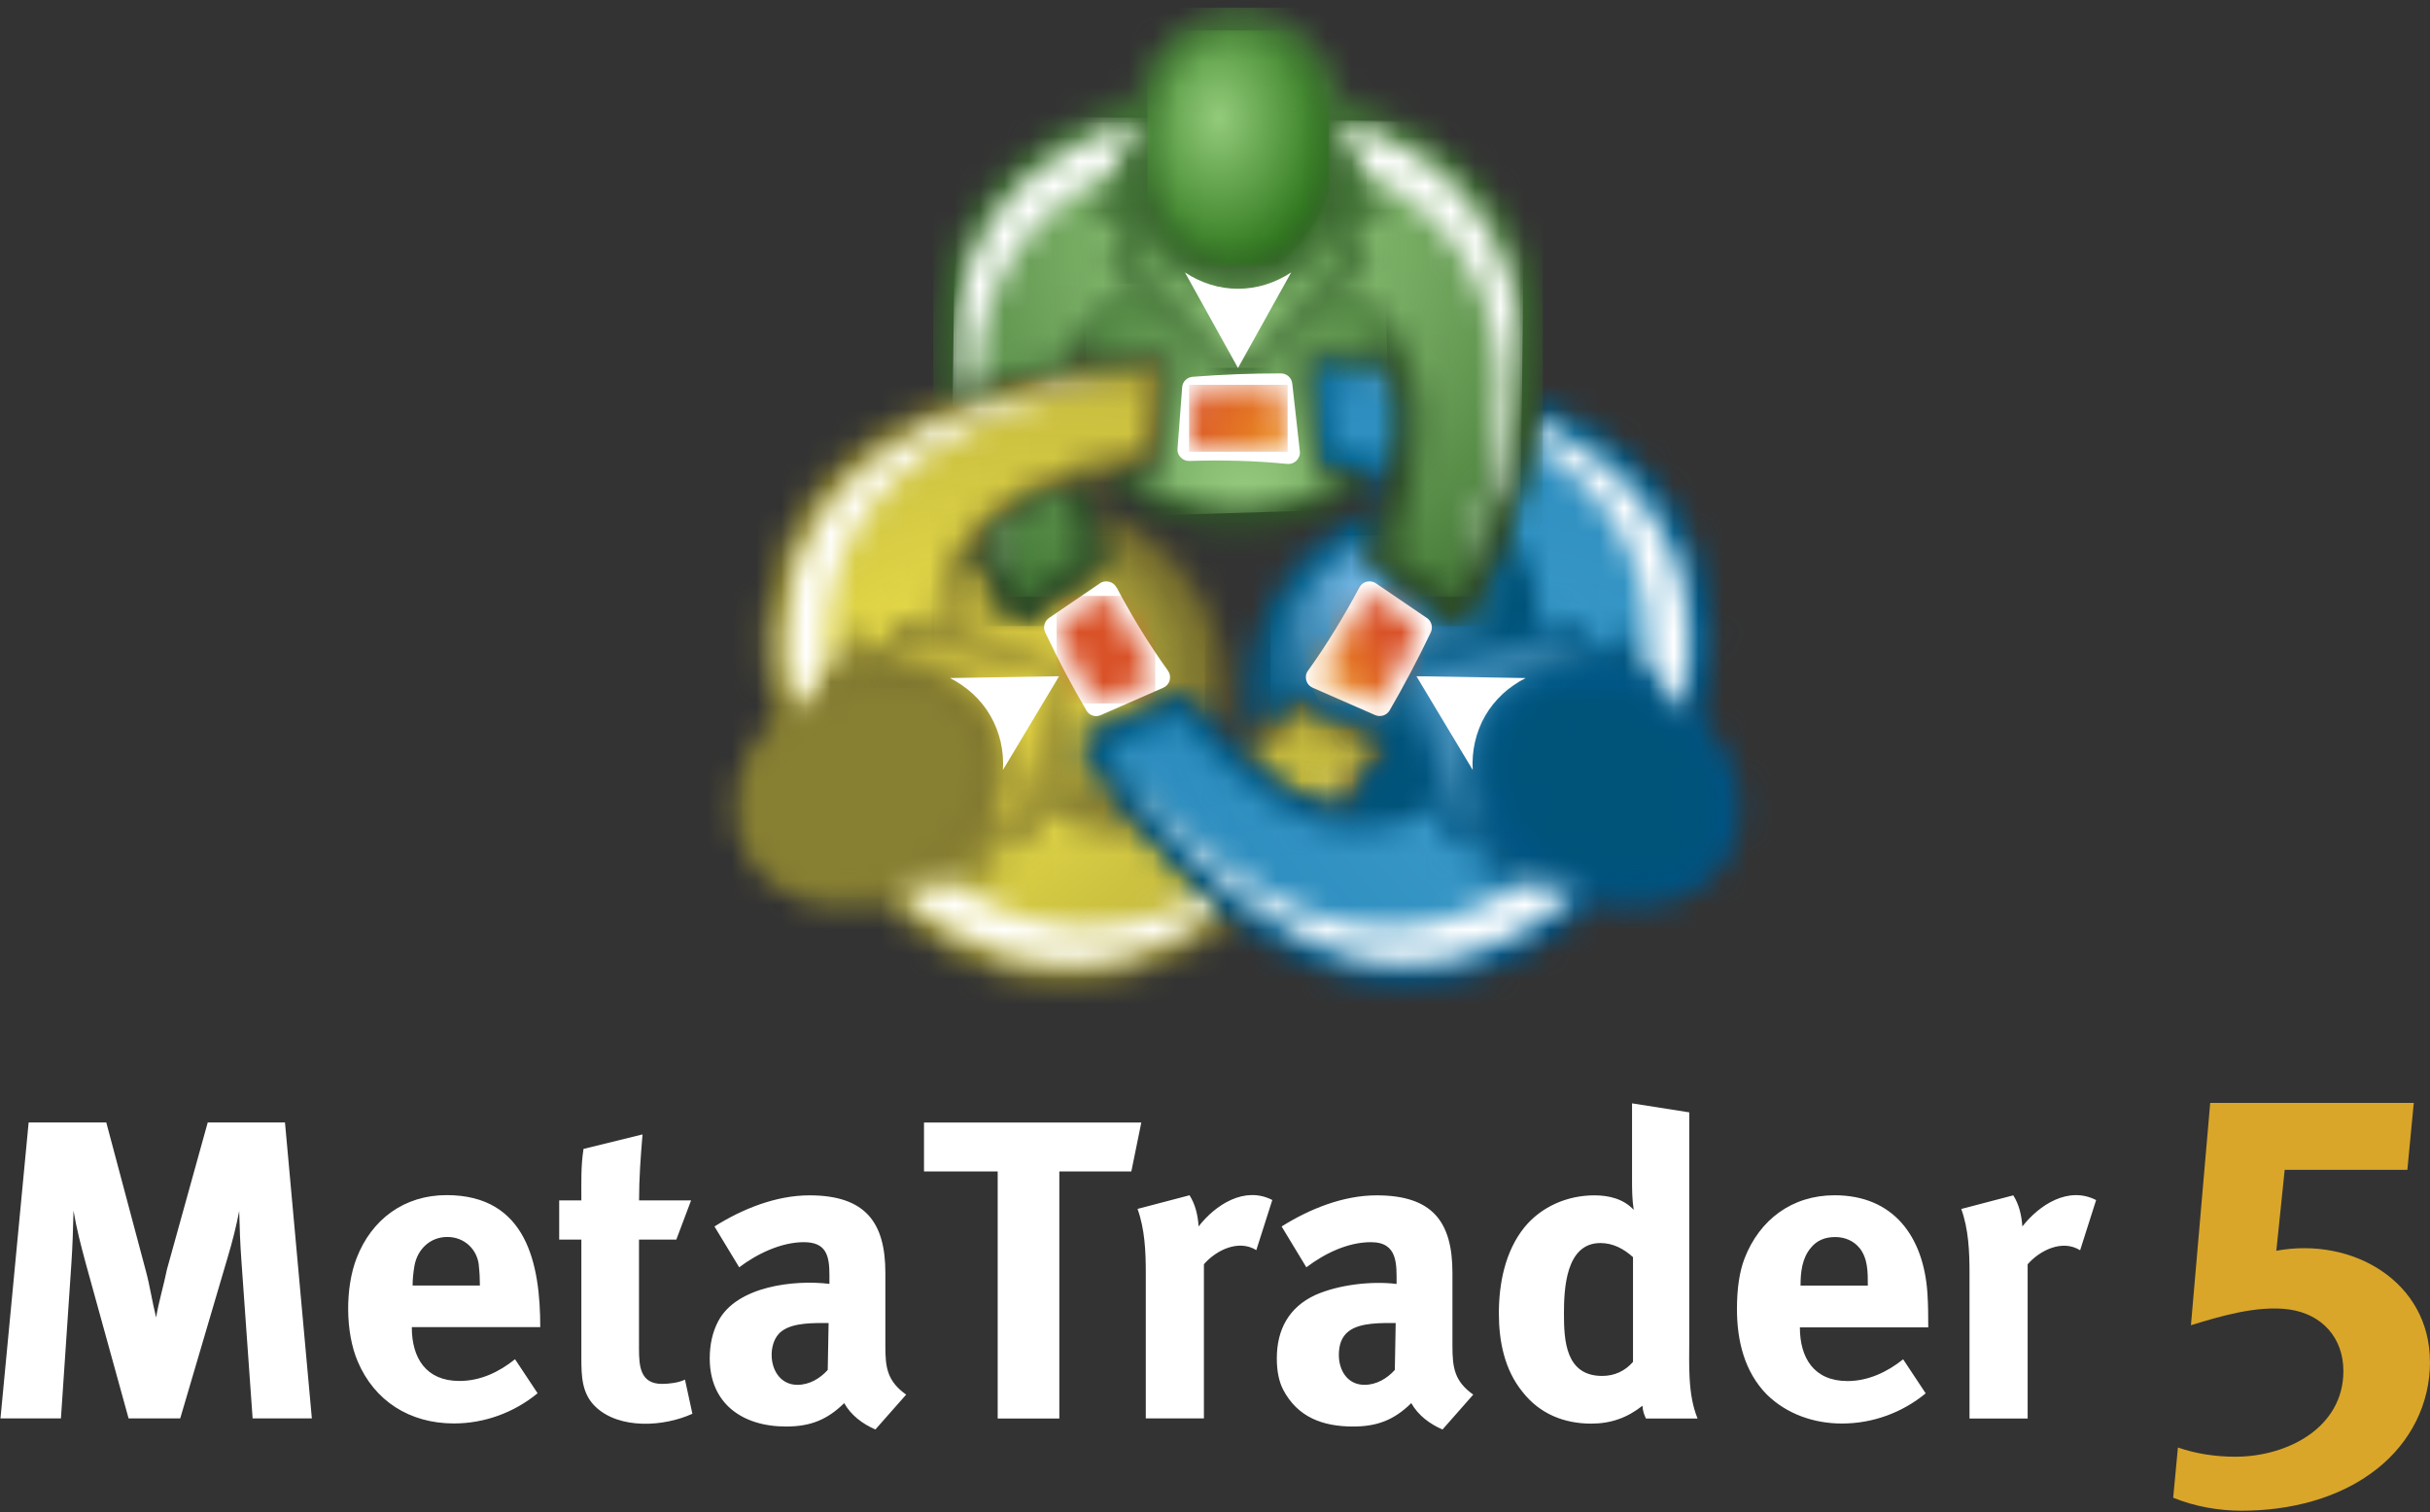
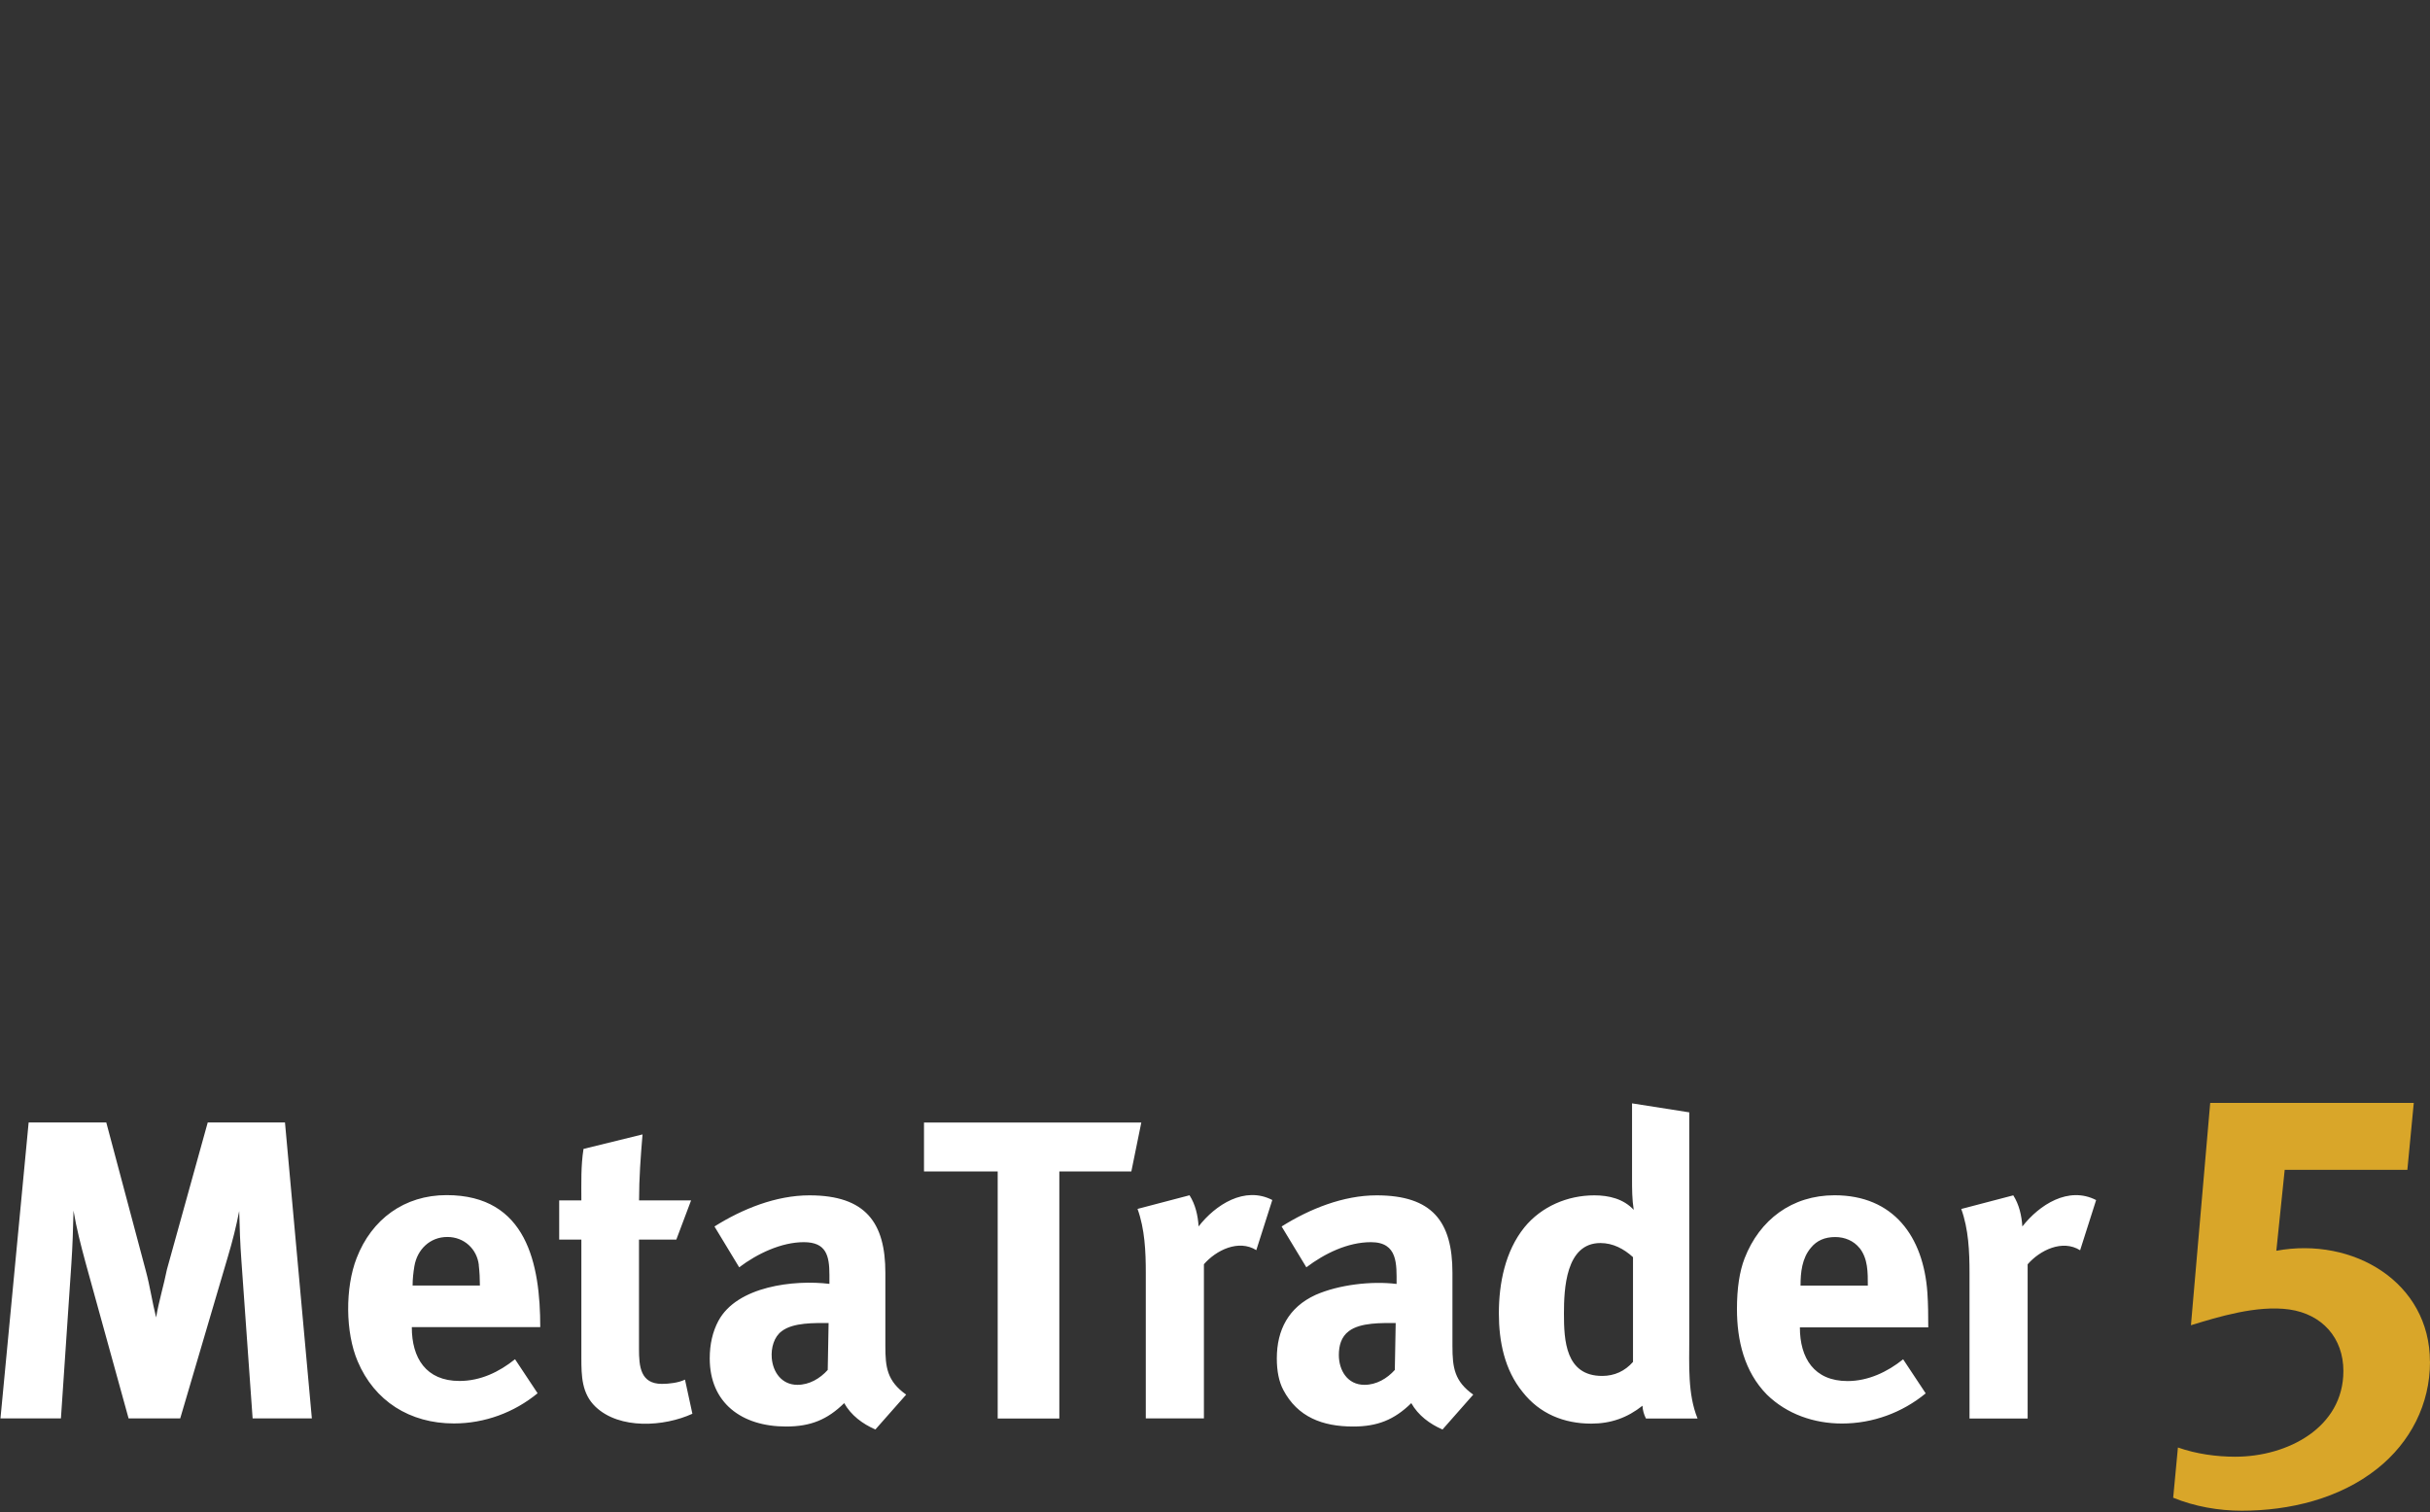
<svg xmlns="http://www.w3.org/2000/svg" width="98" height="61" viewBox="0 0 98 61" fill="none">
  <rect x="0" y="0" width="98" height="61" fill="#333333" stroke="none" />
  <g clip-path="url(#clip0_347_205)">
    <mask id="mask0_347_205" style="mask-type:luminance" maskUnits="userSpaceOnUse" x="29" y="14" width="28" height="26">
      <path d="M51.886 28.163C51.27 28.915 50.617 29.612 49.92 30.24C50.605 30.849 51.345 31.403 52.135 31.857C52.912 32.305 53.702 32.56 54.486 32.61C55.07 31.851 55.618 31.061 56.14 30.24C56.215 30.122 56.233 29.991 56.19 29.854C56.146 29.717 56.059 29.624 55.935 29.568L52.439 28.032C52.377 28.007 52.315 27.988 52.247 27.988C52.11 27.988 51.979 28.05 51.892 28.163M46.867 14.181C42.923 14.348 39.117 15.169 35.938 17.004C31.317 19.672 30.03 24.325 31.205 28.946C29.632 30.588 29.128 32.84 30.117 34.556C31.112 36.279 33.308 36.963 35.522 36.422C38.936 39.75 43.607 40.963 48.229 38.294C48.813 37.959 49.373 37.592 49.92 37.187C47.495 35.39 45.43 32.964 43.701 30.246C43.626 30.128 43.607 29.997 43.651 29.86C43.688 29.724 43.782 29.63 43.906 29.574L47.401 28.038C47.594 27.951 47.812 28.007 47.949 28.169C48.334 28.641 48.739 29.095 49.155 29.518C49.721 27.951 49.504 25.874 48.415 23.989C47.327 22.104 45.641 20.879 43.999 20.587C44.161 21.178 44.354 21.769 44.578 22.353C44.652 22.552 44.59 22.77 44.416 22.888L41.337 25.152C41.225 25.233 41.095 25.264 40.958 25.227C40.821 25.196 40.715 25.115 40.653 24.99C40.193 24.12 39.782 23.23 39.409 22.335C39.645 21.974 39.938 21.65 40.28 21.352C40.435 21.215 40.603 21.084 40.784 20.96C40.784 20.96 40.846 20.916 40.877 20.892L40.889 20.885L40.914 20.867H40.92L40.945 20.842L40.964 20.829H40.977V20.817L40.995 20.805L41.014 20.792L41.032 20.78H41.051V20.767H41.063L41.082 20.748H41.088L41.101 20.736L41.12 20.724H41.126L41.132 20.711L41.151 20.699H41.163V20.686H41.182L41.194 20.668L41.213 20.655L41.231 20.643L41.269 20.624L41.306 20.605L41.343 20.581L41.381 20.562L41.418 20.537L41.455 20.518L41.493 20.494L41.524 20.475L41.561 20.45L41.592 20.431L41.661 20.394C42.32 20.046 43.01 19.766 43.719 19.529C44.609 19.237 45.542 19.02 46.5 18.864C46.705 18.833 46.86 18.665 46.885 18.46L47.302 14.659C47.321 14.523 47.277 14.392 47.184 14.293C47.09 14.199 46.978 14.149 46.848 14.149C46.842 14.149 46.829 14.149 46.823 14.149" fill="white" />
    </mask>
    <g mask="url(#mask0_347_205)">
      <path d="M48.753 2.062L17.154 21.563L36.599 53.072L68.198 33.571L48.753 2.062Z" fill="url(#paint0_linear_347_205)" />
    </g>
    <mask id="mask1_347_205" style="mask-type:luminance" maskUnits="userSpaceOnUse" x="37" y="21" width="12" height="13">
      <path d="M44.584 22.347C44.659 22.546 44.596 22.764 44.422 22.882L41.344 25.146C41.232 25.227 41.101 25.258 40.964 25.221C40.827 25.189 40.722 25.109 40.659 24.984C40.249 24.201 39.87 23.404 39.527 22.602L37.997 23.149C37.773 23.846 37.693 24.592 37.73 25.345L43.272 26.956L41.897 32.554C42.532 32.97 43.216 33.269 43.937 33.424L45.181 32.367C44.665 31.683 44.174 30.968 43.707 30.234C43.633 30.116 43.614 29.985 43.657 29.848C43.695 29.711 43.788 29.618 43.912 29.562L47.408 28.026C47.601 27.939 47.818 27.995 47.955 28.156C48.111 28.349 48.272 28.536 48.428 28.716C48.484 28.467 48.515 28.218 48.527 27.97C48.596 26.744 48.229 25.494 47.619 24.443C47.01 23.392 46.114 22.44 45.019 21.893C44.802 21.781 44.565 21.682 44.323 21.607C44.404 21.849 44.497 22.098 44.59 22.341" fill="white" />
    </mask>
    <g mask="url(#mask1_347_205)">
      <path d="M48.602 21.613H37.692V33.431H48.602V21.613Z" fill="url(#paint1_radial_347_205)" />
    </g>
    <mask id="mask2_347_205" style="mask-type:luminance" maskUnits="userSpaceOnUse" x="33" y="25" width="10" height="11">
      <path d="M37.91 35.309C38.539 35.252 39.16 35.128 39.751 34.966L39.434 33.785C39.03 34.351 38.52 34.867 37.904 35.309M33.351 27.422C34.035 27.111 34.745 26.924 35.435 26.862L34.57 25.998C34.129 26.433 33.718 26.906 33.351 27.422ZM35.69 26.843C37.481 26.75 39.117 27.465 39.938 28.877C40.759 30.295 40.554 32.074 39.577 33.573H41.157L42.706 27.279L36.48 25.475L35.69 26.843Z" fill="white" />
    </mask>
    <g mask="url(#mask2_347_205)">
      <path d="M41.162 21.998L29.697 27.107L34.905 38.793L46.37 33.684L41.162 21.998Z" fill="url(#paint2_linear_347_205)" />
    </g>
    <mask id="mask3_347_205" style="mask-type:luminance" maskUnits="userSpaceOnUse" x="31" y="15" width="25" height="24">
      <path d="M41.549 34.041H40.006L40.342 35.291C38.899 35.745 37.475 35.907 36.206 35.77C39.291 38.774 43.508 39.962 47.793 37.492C48.272 37.219 48.733 36.92 49.18 36.597C48.055 35.676 47.016 34.625 46.058 33.468C44.559 33.73 43.154 33.363 41.928 32.56L41.568 34.041H41.549ZM50.648 30.85C51.121 31.223 51.618 31.559 52.135 31.864C52.576 32.119 53.018 32.312 53.466 32.436C54.044 31.714 54.579 30.962 55.083 30.203L52.402 29.027C51.861 29.674 51.276 30.284 50.654 30.856M36.424 17.813C32.145 20.289 31.069 24.537 32.126 28.71C32.642 27.541 33.488 26.39 34.608 25.364L35.522 26.278L36.293 24.941L37.755 25.364C37.637 23.218 38.52 21.197 40.809 19.878C42.42 18.945 44.236 18.379 46.064 18.056L46.382 15.145C42.942 15.344 39.415 16.084 36.417 17.813" fill="white" />
    </mask>
    <g mask="url(#mask3_347_205)">
      <path d="M48.523 4.426L19.997 21.906L37.617 50.66L66.143 33.179L48.523 4.426Z" fill="url(#paint3_radial_347_205)" />
    </g>
    <mask id="mask4_347_205" style="mask-type:luminance" maskUnits="userSpaceOnUse" x="31" y="15" width="24" height="24">
      <path d="M36.2 35.769C36.871 36.422 37.593 36.988 38.358 37.448C39.714 38.244 41.188 38.73 42.706 38.817C44.341 38.891 46.058 38.487 47.787 37.492C48.266 37.218 48.726 36.92 49.174 36.596C48.981 36.434 48.788 36.273 48.596 36.105C45.05 38.095 41.418 37.66 38.551 35.707C37.73 35.825 36.94 35.85 36.2 35.769ZM53.223 32.354C53.304 32.379 53.379 32.404 53.459 32.429C53.994 31.739 54.498 31.017 54.971 30.289C54.424 31.005 53.839 31.695 53.223 32.354ZM42.992 15.518C40.616 15.972 38.296 16.743 36.243 17.993C33.177 19.859 31.771 22.764 31.74 25.886C31.747 26.812 31.877 27.758 32.12 28.697C32.418 28.019 32.835 27.347 33.345 26.701C33.102 23.323 34.527 20.014 38.004 17.906C40.249 16.538 42.793 15.698 45.374 15.207C44.578 15.275 43.788 15.381 42.998 15.518" fill="white" />
    </mask>
    <g mask="url(#mask4_347_205)">
      <path d="M48.188 4.646L20.971 22.119L38.518 49.45L65.734 31.978L48.188 4.646Z" fill="url(#paint4_radial_347_205)" />
    </g>
    <mask id="mask5_347_205" style="mask-type:luminance" maskUnits="userSpaceOnUse" x="30" y="27" width="10" height="9">
      <path d="M33.202 28.548C30.932 29.861 29.912 32.342 30.919 34.09C31.933 35.844 34.589 36.199 36.859 34.892C39.129 33.58 40.15 31.098 39.136 29.344C38.539 28.306 37.357 27.758 36.02 27.758C35.105 27.758 34.116 28.013 33.196 28.548" fill="white" />
    </mask>
    <g mask="url(#mask5_347_205)">
      <path d="M40.156 27.758H29.912V36.199H40.156V27.758Z" fill="url(#paint5_radial_347_205)" />
    </g>
    <path fill-rule="evenodd" clip-rule="evenodd" d="M38.302 27.353L42.712 27.279L40.448 31.06C40.492 30.295 40.33 29.549 39.944 28.877C39.559 28.206 38.986 27.695 38.302 27.347" fill="white" />
    <mask id="mask6_347_205" style="mask-type:luminance" maskUnits="userSpaceOnUse" x="43" y="14" width="28" height="26">
      <path d="M51.911 31.726L51.768 31.639C51.811 31.67 51.861 31.695 51.911 31.726ZM59.207 24.99C59.144 25.114 59.039 25.195 58.902 25.226C58.765 25.258 58.634 25.226 58.522 25.152L55.444 22.888C55.276 22.763 55.207 22.546 55.282 22.353C55.506 21.762 55.699 21.171 55.86 20.58C54.212 20.866 52.508 22.092 51.419 23.989C50.331 25.873 50.113 27.951 50.679 29.518C51.096 29.095 51.5 28.641 51.886 28.168C52.017 28.007 52.24 27.951 52.433 28.038L55.929 29.574C56.059 29.63 56.147 29.73 56.184 29.86C56.227 29.991 56.209 30.128 56.134 30.246C55.612 31.067 55.064 31.857 54.48 32.615C54.05 32.584 53.621 32.497 53.198 32.348H53.192H53.18H53.161C53.13 32.329 53.093 32.317 53.062 32.304H53.043V32.298H53.03L52.999 32.28H52.981L52.968 32.267L52.95 32.261H52.937H52.919L52.9 32.248L52.856 32.23H52.838L52.831 32.217H52.825L52.806 32.205H52.794H52.775L52.757 32.193H52.738L52.719 32.18L52.707 32.174H52.688L52.682 32.168H52.67L52.651 32.155H52.645L52.639 32.149H52.62L52.608 32.136L52.589 32.124H52.57V32.118H52.551L52.533 32.099L52.52 32.093H52.502V32.081H52.489L52.471 32.068H52.458L52.452 32.062L52.44 32.05H52.421L52.402 32.031H52.39V32.025H52.371L52.352 32.006H52.334L52.315 31.987L52.303 31.981H52.284L52.278 31.969H52.265L52.247 31.956H52.24L52.234 31.95L52.216 31.938H52.203V31.931L52.184 31.919H52.172V31.913L52.153 31.9L52.135 31.888L52.097 31.869L52.06 31.844L52.023 31.826L51.992 31.807L51.954 31.782L51.923 31.763C51.874 31.732 51.83 31.701 51.78 31.676L51.712 31.633C51.084 31.229 50.493 30.774 49.939 30.277C49.243 29.649 48.59 28.952 47.974 28.2C47.843 28.038 47.619 27.982 47.426 28.069L43.931 29.605C43.8 29.661 43.713 29.761 43.676 29.891C43.632 30.022 43.651 30.159 43.726 30.277C45.84 33.611 48.459 36.497 51.631 38.325C56.252 40.993 60.923 39.781 64.338 36.453C66.546 36.994 68.748 36.31 69.743 34.587C70.738 32.864 70.228 30.619 68.654 28.977C69.83 24.356 68.542 19.703 63.921 17.035C63.343 16.699 62.746 16.401 62.13 16.133C61.794 19.143 60.718 22.154 59.219 25.021M52.632 14.354C52.539 14.46 52.495 14.585 52.508 14.721L52.925 18.522C52.95 18.733 53.099 18.895 53.31 18.926C54.281 19.081 55.22 19.299 56.115 19.598C56.296 18.714 56.401 17.812 56.401 16.911C56.401 16.009 56.221 15.169 55.86 14.454C54.915 14.329 53.957 14.249 52.987 14.205C52.981 14.205 52.968 14.205 52.962 14.205C52.831 14.205 52.719 14.255 52.626 14.348" fill="white" />
    </mask>
    <g mask="url(#mask6_347_205)">
      <path d="M58.872 0.735L30.325 25.876L55.446 54.4L83.993 29.259L58.872 0.735Z" fill="url(#paint6_linear_347_205)" />
    </g>
    <mask id="mask7_347_205" style="mask-type:luminance" maskUnits="userSpaceOnUse" x="51" y="21" width="12" height="13">
      <path d="M54.822 21.899C53.727 22.453 52.831 23.398 52.222 24.449C51.612 25.5 51.239 26.751 51.314 27.976C51.326 28.225 51.364 28.474 51.42 28.722C51.581 28.542 51.737 28.349 51.892 28.163C52.023 28.001 52.247 27.945 52.44 28.032L55.935 29.568C56.066 29.624 56.153 29.724 56.19 29.854C56.234 29.985 56.215 30.122 56.14 30.24C55.674 30.974 55.183 31.689 54.666 32.373L55.91 33.431C56.626 33.275 57.31 32.977 57.95 32.56L56.57 26.962L62.111 25.351C62.149 24.592 62.068 23.852 61.844 23.156L60.339 22.614C59.997 23.417 59.623 24.207 59.213 24.991C59.151 25.115 59.045 25.196 58.908 25.227C58.771 25.258 58.641 25.227 58.529 25.152L55.45 22.888C55.282 22.764 55.214 22.546 55.288 22.353C55.382 22.105 55.475 21.856 55.556 21.607C55.307 21.682 55.058 21.787 54.828 21.899" fill="white" />
    </mask>
    <g mask="url(#mask7_347_205)">
      <path d="M62.149 21.601H51.239V33.425H62.149V21.601Z" fill="url(#paint7_radial_347_205)" />
    </g>
    <mask id="mask8_347_205" style="mask-type:luminance" maskUnits="userSpaceOnUse" x="57" y="25" width="10" height="11">
      <path d="M60.084 34.973C60.681 35.134 61.303 35.252 61.925 35.315C61.315 34.873 60.799 34.357 60.395 33.791L60.077 34.973H60.084ZM64.4 26.862C65.091 26.93 65.793 27.117 66.484 27.422C66.117 26.906 65.706 26.427 65.265 25.998L64.4 26.862ZM57.123 27.279L58.672 33.573H60.252C59.275 32.074 59.076 30.295 59.891 28.877C60.706 27.459 62.348 26.744 64.139 26.843L63.349 25.475L57.123 27.279Z" fill="white" />
    </mask>
    <g mask="url(#mask8_347_205)">
      <path d="M59.304 21.518L52.967 33.018L64.302 39.265L70.64 27.766L59.304 21.518Z" fill="url(#paint8_linear_347_205)" />
    </g>
    <path fill-rule="evenodd" clip-rule="evenodd" d="M61.533 27.353L57.123 27.279L59.393 31.06C59.35 30.295 59.511 29.549 59.897 28.877C60.283 28.206 60.855 27.695 61.539 27.347" fill="white" />
    <mask id="mask9_347_205" style="mask-type:luminance" maskUnits="userSpaceOnUse" x="44" y="15" width="25" height="24">
      <path d="M44.777 30.196C46.674 33.082 49.075 35.763 52.073 37.492C56.358 39.967 60.575 38.773 63.66 35.769C62.391 35.906 60.967 35.744 59.518 35.29L59.853 34.04H58.311L57.95 32.559C56.147 33.735 53.963 33.984 51.668 32.659C50.057 31.726 48.658 30.445 47.458 29.02L44.777 30.196ZM60.836 21.333C61.806 22.496 62.186 23.895 62.105 25.351L63.567 24.928L64.338 26.265L65.252 25.351C66.372 26.371 67.218 27.528 67.74 28.697C68.797 24.524 67.721 20.276 63.436 17.8C62.963 17.526 62.478 17.278 61.981 17.054C61.744 18.491 61.352 19.921 60.836 21.333ZM53.795 18.043C54.629 18.192 55.456 18.391 56.265 18.646C56.346 18.061 56.395 17.471 56.395 16.88C56.395 16.357 56.339 15.866 56.221 15.412C55.313 15.275 54.393 15.182 53.478 15.132L53.795 18.043Z" fill="white" />
    </mask>
    <g mask="url(#mask9_347_205)">
      <path d="M52.392 3.961L33.234 32.099L61.197 51.138L80.355 23L52.392 3.961Z" fill="url(#paint9_radial_347_205)" />
    </g>
    <mask id="mask10_347_205" style="mask-type:luminance" maskUnits="userSpaceOnUse" x="44" y="15" width="25" height="24">
-       <path d="M52.073 37.492C53.74 38.456 55.4 38.861 56.986 38.823C59.275 38.718 61.471 37.722 63.306 36.099C63.424 35.993 63.542 35.881 63.66 35.769C62.907 35.85 62.105 35.825 61.272 35.701C58.317 37.722 54.536 38.127 50.879 35.906C48.521 34.476 46.531 32.498 44.864 30.321C46.742 33.157 49.124 35.788 52.079 37.492M61.825 17.913C65.271 20.015 66.695 23.293 66.471 26.645C67.006 27.311 67.435 28.001 67.74 28.698C67.771 28.573 67.802 28.449 67.827 28.318C68.642 24.325 67.417 20.332 63.56 17.993C63.044 17.676 62.509 17.396 61.962 17.141C61.919 17.396 61.869 17.657 61.819 17.913M56.265 15.617C56.252 15.549 56.234 15.481 56.221 15.412C55.624 15.325 55.021 15.257 54.417 15.201C55.033 15.319 55.655 15.456 56.265 15.617Z" fill="white" />
-     </mask>
+       </mask>
    <g mask="url(#mask10_347_205)">
      <path d="M51.302 4.633L34.347 32.452L62.204 49.429L79.159 21.61L51.302 4.633Z" fill="url(#paint10_radial_347_205)" />
    </g>
    <mask id="mask11_347_205" style="mask-type:luminance" maskUnits="userSpaceOnUse" x="60" y="27" width="10" height="9">
      <path d="M60.7 29.344C59.686 31.098 60.706 33.58 62.976 34.892C65.246 36.199 67.908 35.844 68.916 34.09C69.93 32.336 68.909 29.861 66.639 28.548C65.719 28.013 64.73 27.758 63.816 27.758C62.478 27.758 61.297 28.306 60.7 29.344Z" fill="white" />
    </mask>
    <g mask="url(#mask11_347_205)">
      <path d="M69.929 27.758H59.685V36.199H69.929V27.758Z" fill="url(#paint11_radial_347_205)" />
    </g>
    <mask id="mask12_347_205" style="mask-type:luminance" maskUnits="userSpaceOnUse" x="37" y="0" width="26" height="26">
      <path d="M41.25 20.667C40.473 21.115 39.857 21.675 39.422 22.328C39.789 23.224 40.205 24.113 40.666 24.984C40.728 25.108 40.834 25.189 40.97 25.22C41.107 25.251 41.238 25.22 41.35 25.145L44.428 22.881C44.603 22.757 44.665 22.539 44.59 22.346C44.242 21.426 43.956 20.493 43.763 19.56C42.892 19.846 42.046 20.207 41.25 20.667ZM56.364 17.725C56.364 17.669 56.37 17.613 56.377 17.557L56.364 17.725ZM45.617 4.042C41.026 5.336 37.643 8.775 37.643 14.112C37.643 14.765 37.68 15.424 37.755 16.083C39.515 15.318 41.4 14.821 43.303 14.522C44.466 14.342 45.66 14.23 46.867 14.18C47.004 14.174 47.128 14.224 47.221 14.323C47.315 14.429 47.358 14.553 47.339 14.69L46.923 18.49C46.898 18.702 46.742 18.863 46.537 18.895C45.928 18.994 45.324 19.119 44.739 19.268C45.803 20.568 47.731 21.432 49.927 21.432C52.122 21.432 54.044 20.568 55.108 19.274C54.517 19.119 53.907 18.994 53.292 18.895C53.086 18.863 52.931 18.696 52.906 18.49L52.489 14.69C52.471 14.553 52.514 14.423 52.614 14.323C52.707 14.224 52.831 14.174 52.968 14.18C53.938 14.224 54.896 14.298 55.842 14.429C56.147 15.026 56.321 15.704 56.37 16.444V16.463V16.481V16.5V16.519V16.537V16.556V16.575V16.587V16.618V16.631V16.674V16.693V16.712V16.749V16.755V16.799V16.842V17.054V17.097V17.141V17.221V17.265V17.309V17.389V17.477V17.564C56.37 17.62 56.364 17.675 56.358 17.732V17.819L56.352 17.906C56.308 18.472 56.221 19.025 56.109 19.579C55.916 20.506 55.636 21.439 55.288 22.359C55.214 22.558 55.276 22.776 55.45 22.894L58.529 25.158C58.641 25.239 58.771 25.27 58.908 25.233C59.045 25.201 59.151 25.12 59.213 24.996C61.041 21.501 62.236 17.788 62.236 14.124C62.236 8.788 58.852 5.348 54.262 4.054C53.627 1.871 51.936 0.31 49.945 0.31C47.955 0.31 46.27 1.871 45.629 4.054" fill="white" />
    </mask>
    <g mask="url(#mask12_347_205)">
-       <path d="M62.223 0.298H37.637V25.258H62.223V0.298Z" fill="url(#paint12_linear_347_205)" />
+       <path d="M62.223 0.298V25.258H62.223V0.298Z" fill="url(#paint12_linear_347_205)" />
    </g>
    <mask id="mask13_347_205" style="mask-type:luminance" maskUnits="userSpaceOnUse" x="43" y="11" width="13" height="10">
-       <path d="M49.933 15.486L45.772 11.493C45.094 11.835 44.497 12.277 43.999 12.824L44.285 14.385C45.138 14.28 45.996 14.211 46.867 14.18C47.003 14.174 47.128 14.224 47.221 14.323C47.314 14.429 47.358 14.553 47.339 14.69L46.922 18.49C46.898 18.702 46.742 18.863 46.537 18.895C46.282 18.938 46.033 18.982 45.784 19.032C45.983 19.218 46.195 19.386 46.419 19.529C47.445 20.201 48.714 20.506 49.933 20.506C51.152 20.506 52.421 20.201 53.441 19.529C53.665 19.386 53.876 19.218 54.069 19.038C53.814 18.988 53.553 18.938 53.298 18.895C53.093 18.863 52.937 18.696 52.912 18.49L52.495 14.69C52.477 14.553 52.52 14.423 52.62 14.323C52.713 14.224 52.837 14.174 52.974 14.18C53.851 14.217 54.722 14.286 55.58 14.392L55.867 12.83C55.375 12.283 54.772 11.841 54.094 11.499L49.933 15.492V15.486Z" fill="white" />
-     </mask>
+       </mask>
    <g mask="url(#mask13_347_205)">
-       <path d="M55.849 11.129L43.72 11.5L44.006 20.869L56.135 20.498L55.849 11.129Z" fill="url(#paint13_radial_347_205)" />
-     </g>
+       </g>
    <mask id="mask14_347_205" style="mask-type:luminance" maskUnits="userSpaceOnUse" x="38" y="4" width="24" height="21">
      <path d="M41.25 20.667C40.809 20.916 40.429 21.208 40.093 21.526C40.436 22.396 40.821 23.248 41.238 24.076L43.602 22.347C43.309 21.544 43.067 20.717 42.886 19.884C42.326 20.108 41.779 20.369 41.257 20.674M38.576 14.118C38.576 14.659 38.601 15.194 38.657 15.729C40.038 15.206 41.487 14.839 42.948 14.591C43.471 13.185 44.485 12.159 45.785 11.499L44.69 10.448L45.461 9.111L44.211 8.775C44.534 7.295 45.113 5.983 45.865 4.95C41.723 6.119 38.582 9.173 38.582 14.118M55.686 8.769L54.436 9.105L55.208 10.442L54.107 11.493C56.022 12.47 57.335 14.236 57.335 16.88C57.335 18.739 56.918 20.593 56.283 22.347L58.647 24.076C60.196 20.997 61.315 17.57 61.315 14.112C61.315 9.167 58.174 6.113 54.032 4.944C54.785 5.976 55.357 7.282 55.686 8.769Z" fill="white" />
    </mask>
    <g mask="url(#mask14_347_205)">
      <path d="M61.297 4.944H38.563V24.076H61.297V4.944Z" fill="url(#paint14_radial_347_205)" />
    </g>
    <mask id="mask15_347_205" style="mask-type:luminance" maskUnits="userSpaceOnUse" x="38" y="4" width="24" height="20">
      <path d="M40.093 21.526C40.373 22.247 40.691 22.956 41.026 23.647C40.74 22.906 40.479 22.148 40.255 21.376C40.199 21.426 40.143 21.476 40.093 21.526ZM41.686 7.083C40.436 8.159 39.49 9.534 38.98 11.182C38.713 12.072 38.563 13.048 38.563 14.112C38.563 14.653 38.588 15.188 38.644 15.723C38.893 15.629 39.142 15.542 39.391 15.461C39.453 11.375 41.642 8.458 44.746 6.971C45.044 6.219 45.418 5.535 45.847 4.944C44.279 5.385 42.849 6.101 41.686 7.09M55.127 6.99C58.255 8.508 60.451 11.481 60.451 15.648C60.451 18.416 59.785 21.159 58.784 23.721C60.245 20.73 61.284 17.427 61.284 14.099C61.284 10.772 59.698 8.079 57.272 6.412C56.302 5.771 55.201 5.28 54.013 4.944C54.449 5.535 54.822 6.225 55.127 6.984" fill="white" />
    </mask>
    <g mask="url(#mask15_347_205)">
      <path d="M38.566 4.662L38.327 23.718L61.276 24.006L61.515 4.95L38.566 4.662Z" fill="url(#paint15_radial_347_205)" />
    </g>
    <mask id="mask16_347_205" style="mask-type:luminance" maskUnits="userSpaceOnUse" x="44" y="6" width="12" height="9">
      <path d="M49.933 11.643C48.297 11.643 46.86 10.579 46.046 8.987L45.256 10.355L49.933 14.846L54.61 10.355L53.82 8.987C53.012 10.585 51.575 11.643 49.933 11.643ZM44.752 8.433L45.934 8.751C45.648 8.122 45.455 7.42 45.38 6.667C45.119 7.239 44.907 7.836 44.752 8.433ZM53.932 8.751L55.114 8.433C54.959 7.836 54.747 7.239 54.486 6.667C54.411 7.42 54.218 8.122 53.932 8.751Z" fill="white" />
    </mask>
    <g mask="url(#mask16_347_205)">
      <path d="M55.114 6.667H44.752V14.84H55.114V6.667Z" fill="url(#paint16_linear_347_205)" />
    </g>
    <path fill-rule="evenodd" clip-rule="evenodd" d="M52.073 10.989L49.927 14.845L47.787 10.989C48.428 11.412 49.156 11.649 49.927 11.649C50.698 11.649 51.432 11.412 52.073 10.989Z" fill="white" />
    <mask id="mask17_347_205" style="mask-type:luminance" maskUnits="userSpaceOnUse" x="46" y="1" width="8" height="10">
      <path d="M46.27 5.97C46.27 8.583 47.911 10.716 49.933 10.716C51.954 10.716 53.596 8.583 53.596 5.97C53.596 3.358 51.954 1.225 49.933 1.225C47.911 1.225 46.27 3.358 46.27 5.97Z" fill="white" />
    </mask>
    <g mask="url(#mask17_347_205)">
      <path d="M53.59 1.225H46.27V10.716H53.59V1.225Z" fill="url(#paint17_radial_347_205)" />
    </g>
    <path d="M52.116 15.474C52.091 15.238 51.892 15.063 51.656 15.063C50.468 15.063 49.28 15.107 48.098 15.2C47.868 15.219 47.688 15.399 47.675 15.63L47.489 18.099C47.476 18.235 47.52 18.354 47.619 18.453C47.713 18.553 47.831 18.596 47.968 18.596C49.28 18.553 50.611 18.584 51.911 18.715C52.054 18.727 52.185 18.683 52.291 18.578C52.39 18.472 52.44 18.341 52.421 18.198L52.116 15.474ZM45.026 23.697C44.964 23.578 44.858 23.497 44.727 23.466C44.597 23.435 44.466 23.454 44.354 23.535L42.308 24.928C42.121 25.059 42.053 25.301 42.152 25.513C42.662 26.582 43.21 27.634 43.813 28.66C43.931 28.865 44.18 28.946 44.398 28.846L46.91 27.745C47.041 27.689 47.134 27.584 47.172 27.447C47.209 27.304 47.184 27.173 47.103 27.055C46.338 25.991 45.648 24.86 45.032 23.697M57.54 24.928L55.494 23.535C55.382 23.46 55.257 23.435 55.12 23.466C54.99 23.497 54.884 23.578 54.822 23.697C54.206 24.853 53.516 25.991 52.751 27.055C52.664 27.173 52.645 27.31 52.682 27.447C52.72 27.584 52.813 27.689 52.944 27.745L55.456 28.846C55.674 28.94 55.923 28.859 56.041 28.66C56.638 27.634 57.192 26.576 57.702 25.513C57.801 25.307 57.733 25.059 57.546 24.928" fill="white" />
    <mask id="mask18_347_205" style="mask-type:luminance" maskUnits="userSpaceOnUse" x="47" y="15" width="5" height="4">
      <path d="M48.378 15.642C48.241 15.655 48.129 15.76 48.123 15.897L47.955 18.13C49.174 18.087 50.399 18.111 51.618 18.217C51.706 18.223 51.78 18.192 51.842 18.136C51.905 18.074 51.929 17.993 51.917 17.912L51.681 15.773C51.662 15.63 51.544 15.524 51.401 15.524C50.393 15.524 49.379 15.568 48.372 15.642" fill="white" />
    </mask>
    <g mask="url(#mask18_347_205)">
      <path d="M51.929 15.524H47.955V18.223H51.929V15.524Z" fill="url(#paint18_radial_347_205)" />
    </g>
    <mask id="mask19_347_205" style="mask-type:luminance" maskUnits="userSpaceOnUse" x="42" y="24" width="5" height="5">
      <path d="M44.36 24.089L42.762 25.171C42.65 25.252 42.606 25.395 42.668 25.519C43.104 26.427 43.576 27.323 44.08 28.2C44.155 28.324 44.304 28.374 44.435 28.318L46.406 27.454C46.487 27.416 46.537 27.36 46.562 27.273C46.587 27.192 46.574 27.105 46.518 27.037C45.878 26.116 45.293 25.159 44.758 24.176C44.721 24.107 44.659 24.058 44.578 24.039C44.553 24.039 44.534 24.033 44.509 24.033C44.453 24.033 44.404 24.051 44.354 24.082" fill="white" />
    </mask>
    <g mask="url(#mask19_347_205)">
      <path d="M46.587 24.039H42.612V28.38H46.587V24.039Z" fill="url(#paint19_radial_347_205)" />
    </g>
    <mask id="mask20_347_205" style="mask-type:luminance" maskUnits="userSpaceOnUse" x="53" y="24" width="5" height="5">
      <path d="M55.257 24.045C55.176 24.064 55.114 24.113 55.077 24.182C54.542 25.165 53.957 26.122 53.317 27.043C53.267 27.111 53.254 27.192 53.279 27.279C53.304 27.36 53.354 27.422 53.435 27.459L55.406 28.324C55.537 28.38 55.686 28.33 55.761 28.206C56.265 27.329 56.731 26.433 57.173 25.525C57.235 25.401 57.198 25.252 57.08 25.177L55.481 24.095C55.431 24.064 55.382 24.045 55.326 24.045C55.301 24.045 55.282 24.045 55.257 24.051" fill="white" />
    </mask>
    <g mask="url(#mask20_347_205)">
      <path d="M56.308 22.371L51.422 25.038L54.161 30.055L59.047 27.388L56.308 22.371Z" fill="url(#paint20_linear_347_205)" />
    </g>
  </g>
  <path d="M74.994 50.348C74.758 50.053 74.395 49.903 74.013 49.903C73.592 49.903 73.268 50.046 73.035 50.332C72.673 50.755 72.614 51.328 72.614 51.862H75.328C75.328 51.34 75.337 50.781 74.997 50.348M10.188 57.22L9.735 50.847C9.686 50.183 9.663 49.522 9.647 48.854C9.527 49.474 9.372 50.088 9.191 50.692L7.268 57.22H5.186L3.454 50.949C3.266 50.25 3.082 49.55 2.965 48.838C2.949 49.557 2.926 50.269 2.878 50.984L2.457 57.22H0.019L1.155 45.28H4.286L5.879 51.258C6.05 51.887 6.138 52.523 6.296 53.147C6.406 52.488 6.604 51.855 6.733 51.207L8.378 45.28H11.493L12.577 57.22H10.181H10.188ZM16.608 53.544C16.608 54.781 17.178 55.709 18.531 55.709C19.373 55.709 20.127 55.35 20.771 54.832L21.681 56.205C20.733 56.984 19.544 57.423 18.305 57.423C16.53 57.423 15.102 56.523 14.423 54.914C13.924 53.741 13.918 51.945 14.381 50.755C14.989 49.181 16.31 48.212 18.01 48.212C21.251 48.212 21.788 51 21.788 53.538H16.611L16.608 53.544ZM19.311 51.035C19.237 50.38 18.712 49.9 18.042 49.9C17.333 49.9 16.825 50.412 16.712 51.077C16.669 51.337 16.64 51.595 16.64 51.859H19.354C19.354 51.582 19.34 51.309 19.308 51.035M27.923 57.032C26.784 57.554 24.99 57.675 24.019 56.752C23.459 56.218 23.446 55.503 23.446 54.781V50.005H22.552V48.425H23.446C23.446 47.731 23.423 47.032 23.533 46.348L25.913 45.763C25.838 46.65 25.773 47.534 25.773 48.425H27.871L27.276 50.005H25.77V54.418C25.77 55.127 25.829 55.827 26.696 55.827C26.981 55.827 27.366 55.782 27.625 55.655L27.923 57.029V57.032ZM35.305 57.668C34.784 57.439 34.327 57.099 34.045 56.603C33.369 57.267 32.695 57.547 31.701 57.547C29.908 57.547 28.623 56.593 28.623 54.8C28.623 54.228 28.739 53.722 28.972 53.286C29.727 51.878 32.041 51.62 33.45 51.792V51.433C33.45 50.65 33.32 50.11 32.417 50.11C31.514 50.11 30.542 50.571 29.811 51.124L28.814 49.477C29.94 48.768 31.297 48.221 32.644 48.221C34.929 48.221 35.706 49.343 35.706 51.347V54.301C35.706 55.143 35.768 55.709 36.545 56.26L35.302 57.668H35.305ZM31.527 53.7C31.216 53.929 31.09 54.374 31.125 54.79C31.174 55.36 31.53 55.865 32.158 55.865C32.64 55.865 33.071 55.611 33.382 55.264L33.417 53.372C32.854 53.372 31.993 53.344 31.527 53.7ZM45.626 47.258H42.722V57.223H40.236V47.258H37.264V45.283H46.028L45.626 47.258ZM50.664 50.437L51.311 48.409C50.194 47.833 49.016 48.603 48.339 49.474C48.31 49.035 48.213 48.596 47.973 48.218L45.876 48.768C46.17 49.582 46.209 50.491 46.209 51.344V57.22H48.553V51C49.045 50.434 49.952 49.983 50.67 50.434M58.175 57.668C57.654 57.439 57.197 57.099 56.916 56.603C56.223 57.283 55.54 57.547 54.572 57.547C53.332 57.547 52.331 57.163 51.755 56.072C51.58 55.741 51.493 55.315 51.493 54.8C51.493 53.649 51.968 52.739 53.05 52.24C53.989 51.824 55.31 51.671 56.323 51.795C56.323 51.013 56.385 50.11 55.29 50.11C54.348 50.11 53.416 50.571 52.684 51.124L51.687 49.477C52.813 48.768 54.173 48.221 55.517 48.221C57.754 48.221 58.576 49.267 58.576 51.347V54.301C58.576 55.172 58.657 55.722 59.415 56.26L58.175 57.668ZM54.397 53.7C54.086 53.932 53.995 54.294 53.995 54.663C53.995 55.277 54.338 55.865 55.028 55.865C55.51 55.865 55.941 55.611 56.252 55.264L56.287 53.372C55.731 53.372 54.863 53.344 54.397 53.7ZM66.379 57.223C66.295 57.054 66.249 56.889 66.24 56.708C65.628 57.194 64.964 57.43 64.174 57.43C63.07 57.43 62.092 57.029 61.409 56.158C60.674 55.261 60.448 54.107 60.448 52.981C60.448 51.779 60.7 50.475 61.48 49.509C62.164 48.673 63.213 48.221 64.297 48.221C64.89 48.221 65.476 48.364 65.887 48.806C65.819 48.386 65.819 47.957 65.819 47.534V44.51L68.127 44.873V54.011C68.127 55.048 68.059 56.24 68.461 57.223H66.379ZM65.854 50.711C65.489 50.38 65.052 50.145 64.543 50.145C63.138 50.145 63.073 52.014 63.073 52.997C63.073 54.066 63.135 55.506 64.614 55.506C65.113 55.506 65.534 55.309 65.858 54.94V50.714L65.854 50.711ZM83.891 50.437C83.172 49.986 82.266 50.437 81.773 51.003V57.223H79.429V51.347C79.429 50.495 79.391 49.585 79.096 48.771L81.194 48.221C81.433 48.599 81.531 49.038 81.56 49.477C82.24 48.606 83.418 47.836 84.535 48.412L83.888 50.441L83.891 50.437ZM72.588 53.547C72.588 54.784 73.158 55.713 74.512 55.713C75.34 55.713 76.121 55.344 76.752 54.835L77.662 56.209C76.716 56.988 75.525 57.426 74.285 57.426C73.158 57.426 72.064 57.048 71.258 56.26C70.342 55.331 70.05 54.062 70.05 52.806C70.05 51.97 70.154 51.289 70.358 50.762C70.963 49.204 72.271 48.218 73.987 48.218C76.36 48.218 77.571 49.878 77.73 52.145C77.762 52.612 77.765 53.077 77.765 53.547H72.588Z" fill="white" />
  <path d="M98 54.934C98 56.641 97.216 58.183 95.867 59.252C94.345 60.46 92.334 60.943 90.408 60.943C89.476 60.943 88.511 60.775 87.643 60.419L87.834 58.393C88.582 58.657 89.398 58.765 90.146 58.765C92.26 58.765 94.507 57.586 94.507 55.309C94.507 53.976 93.655 53.016 92.325 52.825C91.02 52.641 89.45 53.127 88.359 53.461L89.136 44.491H97.346L97.087 47.191H92.14L91.803 50.456C94.902 49.884 97.997 51.728 97.997 54.93" fill="#D9A629" />
  <defs>
    <linearGradient id="paint0_linear_347_205" x1="32.212" y1="33.424" x2="47.551" y2="23.958" gradientUnits="userSpaceOnUse">
      <stop stop-color="#877F32" />
      <stop offset="1" stop-color="#766D2C" />
    </linearGradient>
    <radialGradient id="paint1_radial_347_205" cx="0" cy="0" r="1" gradientUnits="userSpaceOnUse" gradientTransform="translate(41.831 27.032) scale(6.058)">
      <stop stop-color="#F6E445" />
      <stop offset="1" stop-color="#877F32" />
    </radialGradient>
    <linearGradient id="paint2_linear_347_205" x1="43.368" y1="28.908" x2="35.931" y2="32.222" gradientUnits="userSpaceOnUse">
      <stop stop-color="#F6E445" />
      <stop offset="1" stop-color="#877F32" />
    </linearGradient>
    <radialGradient id="paint3_radial_347_205" cx="0" cy="0" r="1" gradientUnits="userSpaceOnUse" gradientTransform="translate(37.551 28.987) rotate(-31.5) scale(20.593 13.36)">
      <stop stop-color="#F2E74C" />
      <stop offset="1" stop-color="#C1B63C" />
    </radialGradient>
    <radialGradient id="paint4_radial_347_205" cx="0" cy="0" r="1" gradientUnits="userSpaceOnUse" gradientTransform="translate(35.238 33.304) rotate(-32.7) scale(16.383)">
      <stop stop-color="white" />
      <stop offset="1" stop-color="white" />
    </radialGradient>
    <radialGradient id="paint5_radial_347_205" cx="0" cy="0" r="1" gradientUnits="userSpaceOnUse" gradientTransform="translate(493.166 2469.05) scale(2.696)">
      <stop stop-color="#F6E445" />
      <stop offset="1" stop-color="#877F32" />
    </radialGradient>
    <linearGradient id="paint6_linear_347_205" x1="53.183" y1="23.374" x2="64.578" y2="36.313" gradientUnits="userSpaceOnUse">
      <stop stop-color="#005F8B" />
      <stop offset="1" stop-color="#005283" />
    </linearGradient>
    <radialGradient id="paint7_radial_347_205" cx="0" cy="0" r="1" gradientUnits="userSpaceOnUse" gradientTransform="translate(54.7 23.675) scale(6.375)">
      <stop stop-color="#70B5E3" />
      <stop offset="1" stop-color="#005379" />
    </radialGradient>
    <linearGradient id="paint8_linear_347_205" x1="56.005" y1="26.957" x2="63.615" y2="31.151" gradientUnits="userSpaceOnUse">
      <stop stop-color="#70B5E3" />
      <stop offset="1" stop-color="#005379" />
    </linearGradient>
    <radialGradient id="paint9_radial_347_205" cx="0" cy="0" r="1" gradientUnits="userSpaceOnUse" gradientTransform="translate(64.106 31.665) rotate(34.25) scale(19.797 12.875)">
      <stop stop-color="#3E9DCB" />
      <stop offset="1" stop-color="#2E8EBF" />
    </radialGradient>
    <radialGradient id="paint10_radial_347_205" cx="0" cy="0" r="1" gradientUnits="userSpaceOnUse" gradientTransform="translate(2725.43 -7017.79) rotate(-148.64) scale(8.188)">
      <stop stop-color="white" />
      <stop offset="1" stop-color="white" />
    </radialGradient>
    <radialGradient id="paint11_radial_347_205" cx="0" cy="0" r="1" gradientUnits="userSpaceOnUse" gradientTransform="translate(598.905 2864.72) scale(3.135)">
      <stop stop-color="#70B5E3" />
      <stop offset="1" stop-color="#005379" />
    </radialGradient>
    <linearGradient id="paint12_linear_347_205" x1="48.583" y1="-4.51" x2="48.583" y2="23.168" gradientUnits="userSpaceOnUse">
      <stop stop-color="#497E3B" />
      <stop offset="1" stop-color="#2D4F26" />
    </linearGradient>
    <radialGradient id="paint13_radial_347_205" cx="0" cy="0" r="1" gradientUnits="userSpaceOnUse" gradientTransform="translate(50.181 20.226) rotate(-91.75) scale(9.771 9.081)">
      <stop stop-color="#98CD80" />
      <stop offset="1" stop-color="#528743" />
    </radialGradient>
    <radialGradient id="paint14_radial_347_205" cx="0" cy="0" r="1" gradientUnits="userSpaceOnUse" gradientTransform="translate(50.117 10.053) scale(15.705 15.705)">
      <stop stop-color="#98CD80" />
      <stop offset="1" stop-color="#497E3B" />
    </radialGradient>
    <radialGradient id="paint15_radial_347_205" cx="0" cy="0" r="1" gradientUnits="userSpaceOnUse" gradientTransform="translate(-6970.84 1240) rotate(90.72) scale(7.747 7.747)">
      <stop stop-color="white" />
      <stop offset="1" stop-color="white" />
    </radialGradient>
    <linearGradient id="paint16_linear_347_205" x1="49.103" y1="14.317" x2="49.103" y2="8.452" gradientUnits="userSpaceOnUse">
      <stop stop-color="#98CD80" />
      <stop offset="1" stop-color="#497E3B" />
    </linearGradient>
    <radialGradient id="paint17_radial_347_205" cx="0" cy="0" r="1" gradientUnits="userSpaceOnUse" gradientTransform="translate(49.157 4.765) scale(5.654 7.613)">
      <stop stop-color="#93CB7A" />
      <stop offset="0.87" stop-color="#236E12" />
      <stop offset="1" stop-color="#93CB7A" />
    </radialGradient>
    <radialGradient id="paint18_radial_347_205" cx="0" cy="0" r="1" gradientUnits="userSpaceOnUse" gradientTransform="translate(51.508 17.865) scale(4.142)">
      <stop stop-color="#EA8B23" />
      <stop offset="1" stop-color="#D95127" />
    </radialGradient>
    <radialGradient id="paint19_radial_347_205" cx="0" cy="0" r="1" gradientUnits="userSpaceOnUse" gradientTransform="translate(309.131 1426.89) scale(1.552)">
      <stop stop-color="#EA8B23" />
      <stop offset="1" stop-color="#D95127" />
    </radialGradient>
    <linearGradient id="paint20_linear_347_205" x1="53.237" y1="26.845" x2="56.627" y2="24.994" gradientUnits="userSpaceOnUse">
      <stop stop-color="#EA8B23" />
      <stop offset="0.74" stop-color="#D95127" />
      <stop offset="1" stop-color="#D95127" />
    </linearGradient>
    <clipPath id="clip0_347_205">
-       <rect width="66.843" height="54.105" fill="white" transform="translate(17.155 0.298)" />
-     </clipPath>
+       </clipPath>
  </defs>
</svg>